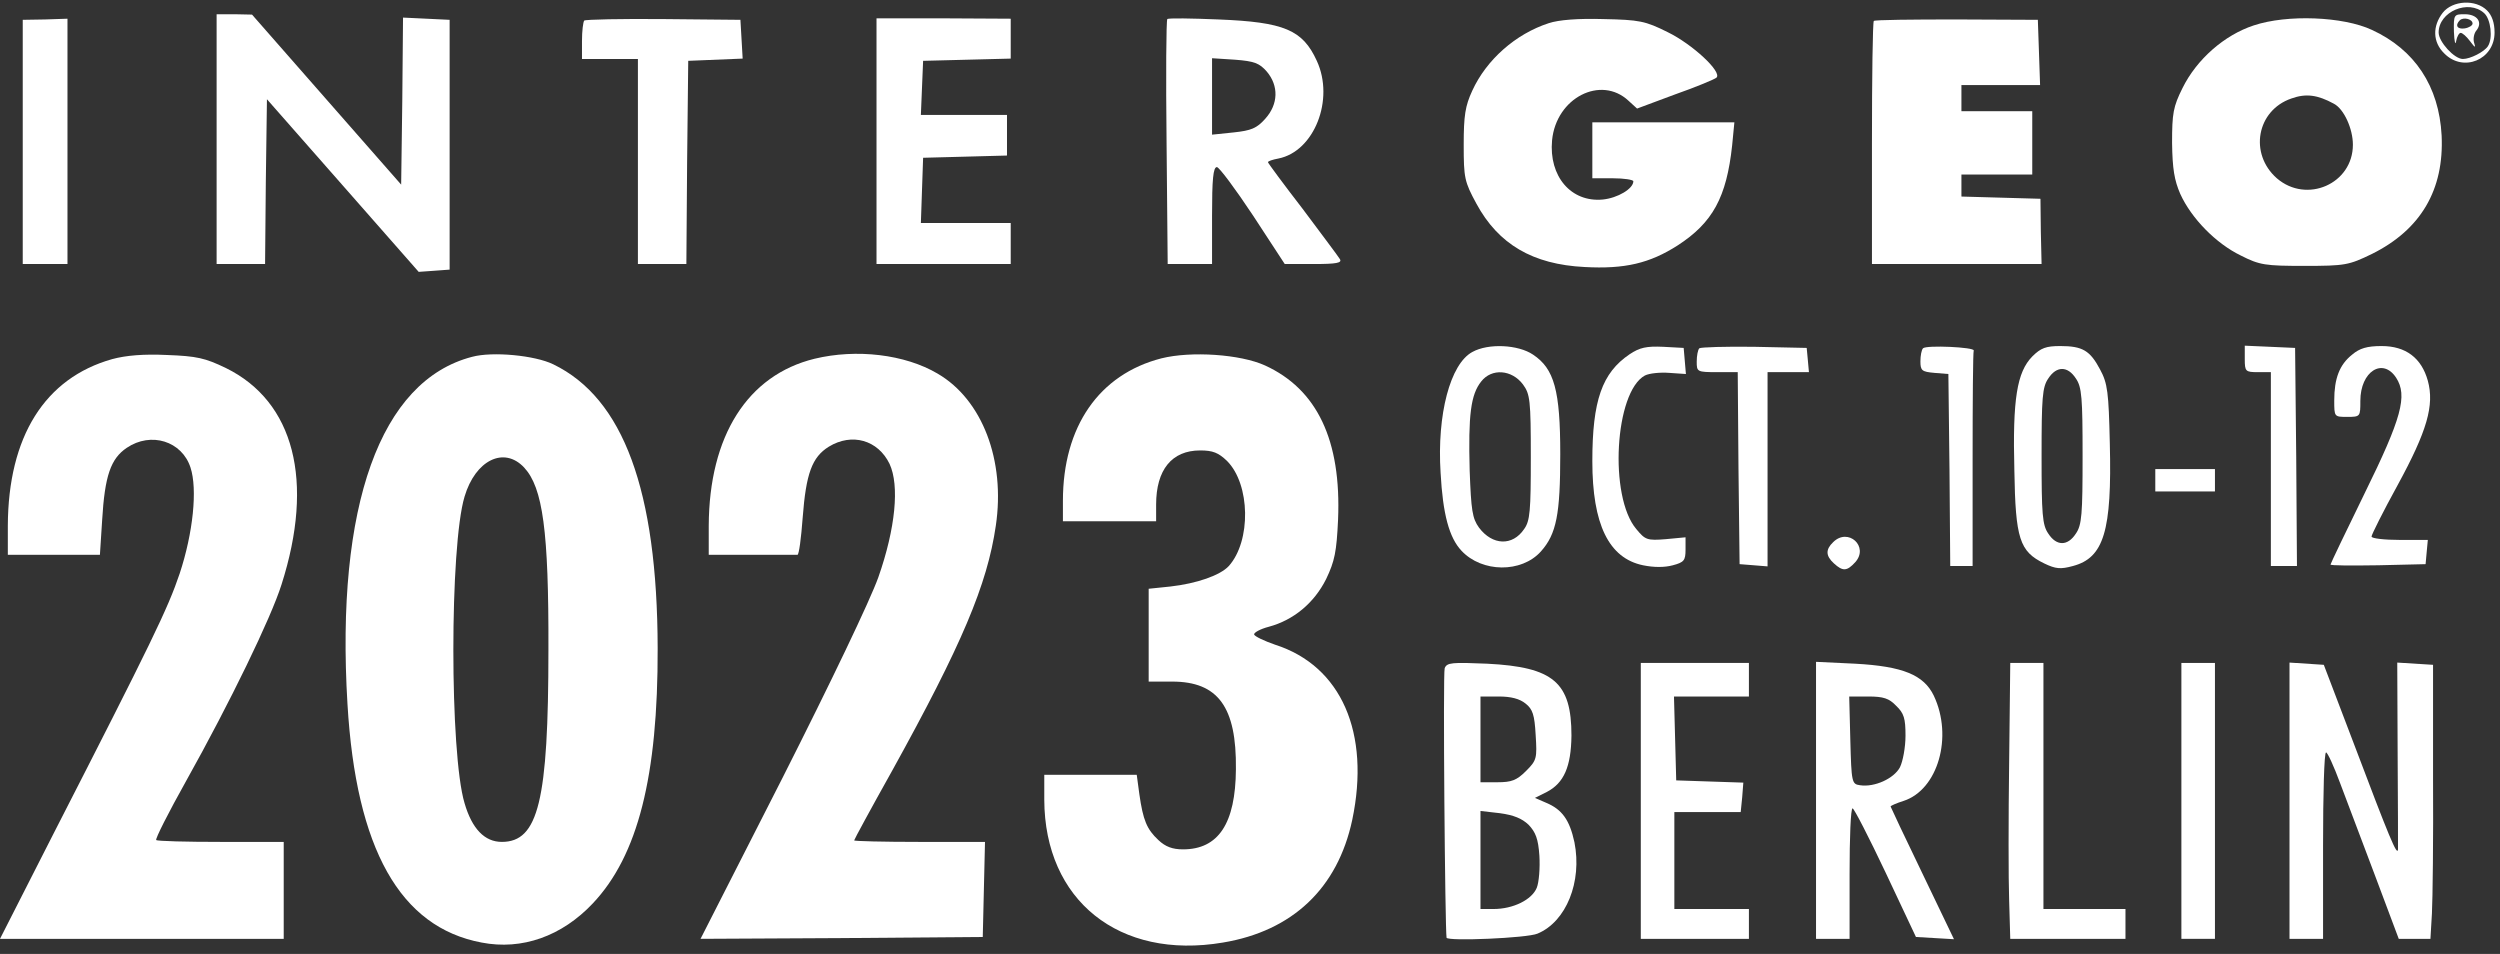
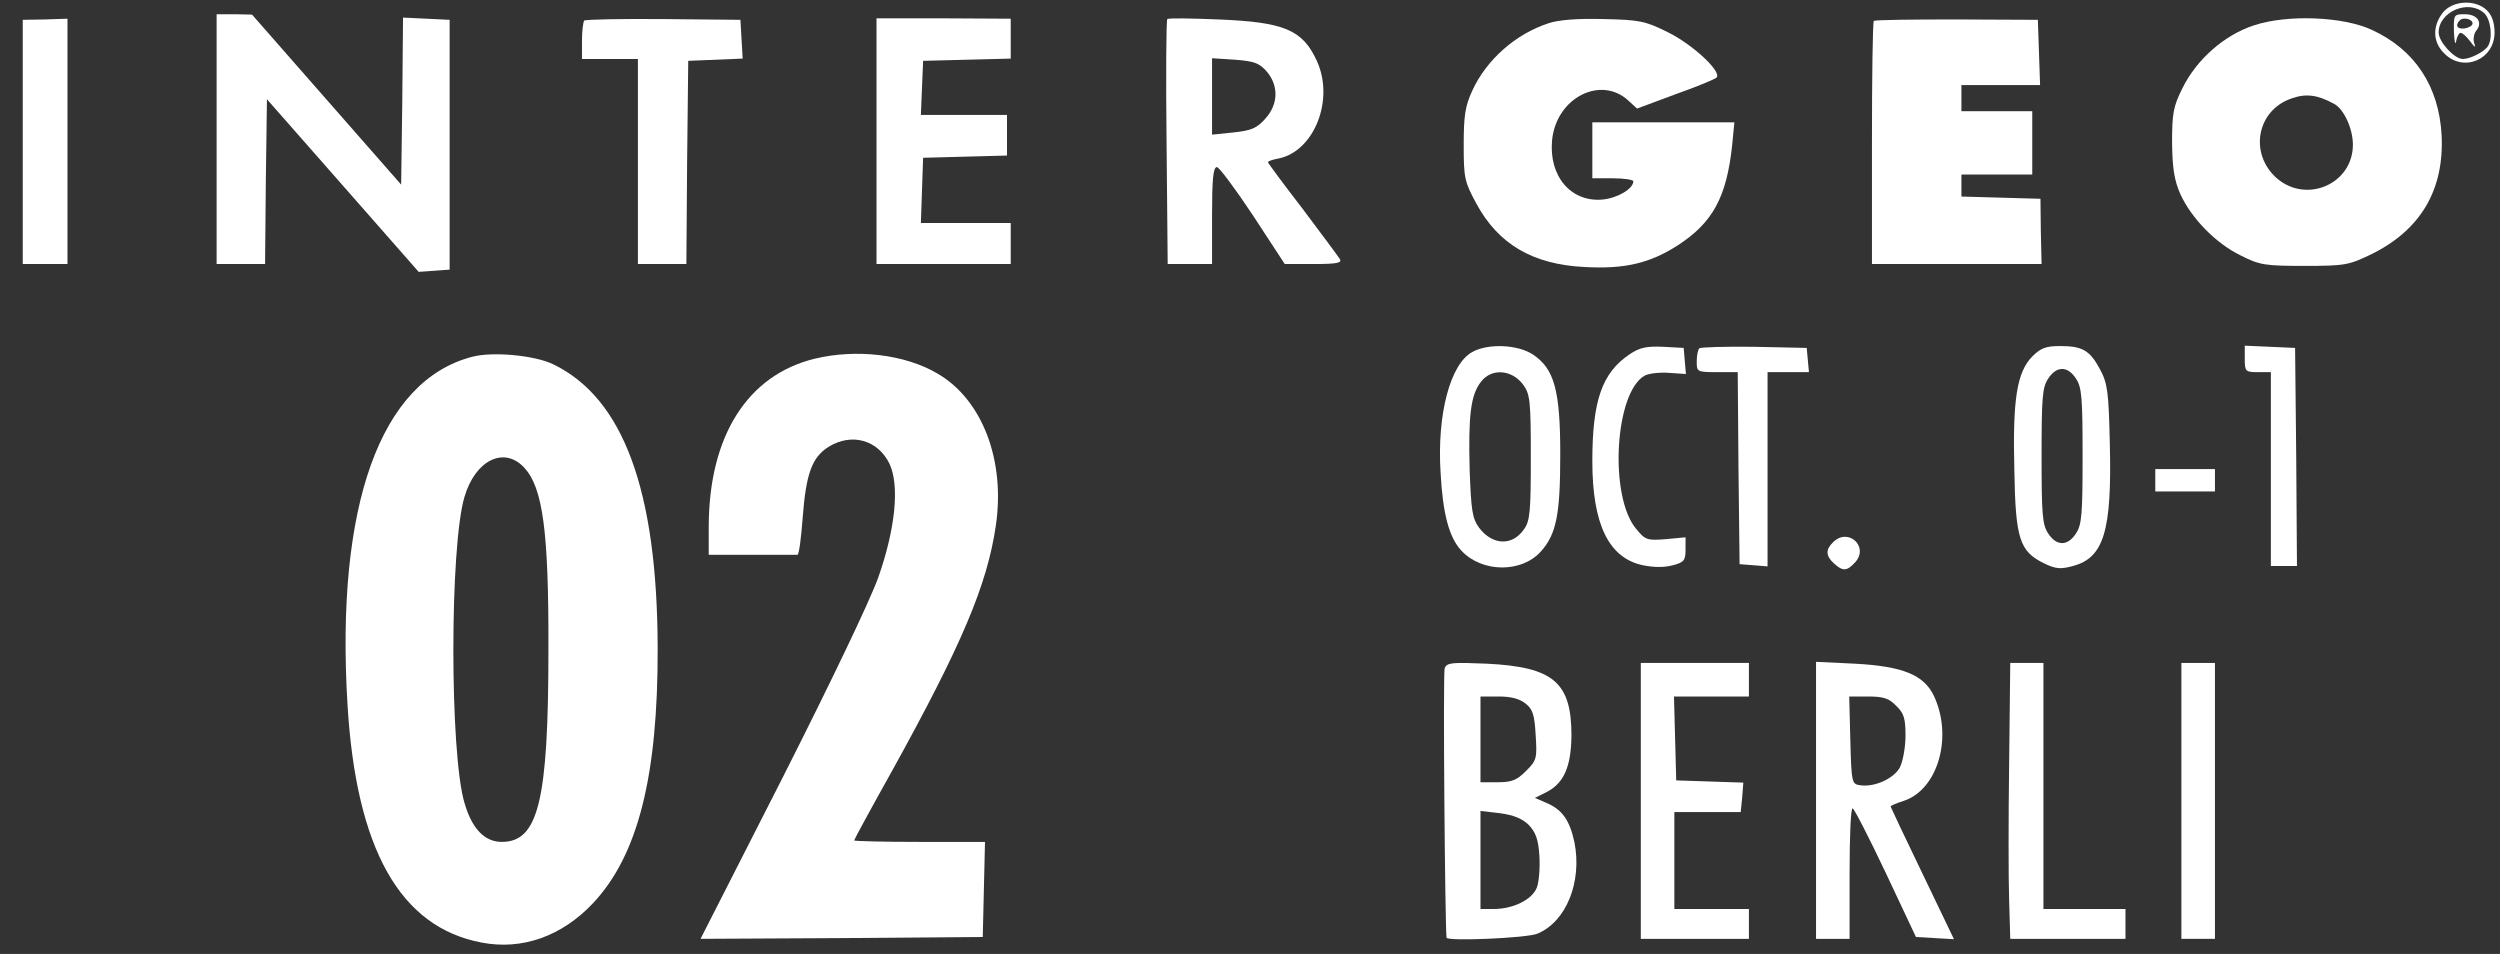
<svg xmlns="http://www.w3.org/2000/svg" width="228" height="87" viewBox="0 0 228 87" fill="none">
  <rect x="0" y="0" width="228" height="87" fill="#333333" stroke="none" />
  <g id="Group">
    <path id="Vector" d="M222.778 1.162C221.826 2.386 221.86 3.849 222.914 4.869C224.648 6.637 227.504 5.447 227.504 2.964C227.504 2.08 227.266 1.4 226.824 0.958C225.77 -0.096 223.662 0.04 222.778 1.162ZM226.552 1.196C227.164 1.74 227.368 3.508 226.892 4.223C226.552 4.733 225.294 5.379 224.614 5.379C223.832 5.379 222.404 3.814 222.404 2.964C222.404 1.06 225.124 -0.096 226.552 1.196Z" fill="white" />
    <path id="Vector_2" d="M223.798 2.896C223.832 3.814 223.934 4.188 224.002 3.746C224.07 3.338 224.274 2.998 224.41 2.998C224.58 2.998 224.954 3.338 225.26 3.746C225.736 4.392 225.804 4.392 225.634 3.882C225.532 3.542 225.634 3.032 225.838 2.794C226.45 2.046 225.94 1.298 224.784 1.298C223.798 1.298 223.764 1.332 223.798 2.896ZM225.498 2.148C225.498 2.318 225.192 2.522 224.784 2.59C224.104 2.692 223.866 2.318 224.342 1.842C224.682 1.536 225.498 1.74 225.498 2.148Z" fill="white" />
    <path id="Vector_3" d="M19.755 12.689V24.079H21.965H24.175L24.243 16.565L24.345 9.051L31.281 16.939L38.184 24.794L39.612 24.692L41.006 24.589V13.199V1.808L38.898 1.706L36.756 1.604L36.688 9.221L36.586 16.837L29.785 9.085L22.985 1.332L21.387 1.298H19.755V12.689Z" fill="white" />
    <path id="Vector_4" d="M2.074 12.927V24.079H4.114H6.154V12.893V1.706L4.114 1.774L2.074 1.808V12.927Z" fill="white" />
    <path id="Vector_5" d="M53.281 1.876C53.179 2.012 53.077 2.828 53.077 3.746V5.378H55.627H58.177V14.729V24.079H60.387H62.597L62.665 14.797L62.767 5.548L65.249 5.446L67.731 5.344L67.629 3.576L67.527 1.808L60.523 1.74C56.647 1.706 53.417 1.774 53.281 1.876Z" fill="white" />
    <path id="Vector_6" d="M79.938 12.859V24.079H86.058H92.178V22.209V20.339H88.098H83.984L84.086 17.347L84.188 14.389L88.03 14.287L91.838 14.185V12.349V10.479H87.928H83.984L84.086 7.996L84.188 5.548L88.2 5.446L92.178 5.344V3.542V1.706L86.058 1.672H79.938V12.859Z" fill="white" />
    <path id="Vector_7" d="M106.459 1.74C106.357 1.842 106.323 6.908 106.391 12.995L106.493 24.079H108.499H110.539V19.659C110.539 16.361 110.641 15.239 110.981 15.239C111.185 15.239 112.681 17.245 114.279 19.659L117.169 24.079H119.821C121.896 24.079 122.406 23.977 122.202 23.637C122.066 23.399 120.501 21.325 118.801 19.047C117.067 16.803 115.639 14.865 115.639 14.797C115.639 14.695 116.047 14.559 116.591 14.457C119.855 13.811 121.726 9.084 120.093 5.548C118.801 2.726 117.135 2.012 111.117 1.774C108.635 1.672 106.561 1.638 106.459 1.74ZM115.537 6.534C116.625 7.826 116.591 9.492 115.401 10.819C114.619 11.703 114.109 11.907 112.511 12.077L110.539 12.281V8.778V5.31L112.647 5.446C114.381 5.582 114.857 5.752 115.537 6.534Z" fill="white" />
    <path id="Vector_8" d="M141.243 2.114C138.216 3.1 135.564 5.447 134.272 8.269C133.626 9.663 133.49 10.547 133.49 13.199C133.49 16.225 133.558 16.565 134.646 18.571C136.652 22.277 139.781 24.113 144.507 24.351C148.179 24.555 150.457 24.011 153.007 22.379C156.203 20.305 157.461 17.993 157.971 13.267L158.175 11.159H151.681H145.221V13.709V16.259H147.091C148.111 16.259 148.961 16.395 148.961 16.531C148.961 17.211 147.533 18.061 146.173 18.197C143.283 18.469 141.243 16.089 141.549 12.791C141.923 8.915 146.003 6.841 148.519 9.187L149.301 9.901L152.769 8.609C154.707 7.929 156.407 7.215 156.543 7.079C157.087 6.569 154.333 4.019 152.089 2.93C150.049 1.91 149.505 1.808 146.241 1.74C143.929 1.672 142.161 1.808 141.243 2.114Z" fill="white" />
    <path id="Vector_9" d="M170.892 1.91C170.79 2.012 170.722 7.044 170.722 13.097V24.079H178.474H186.192L186.124 21.121L186.09 18.129L182.486 18.027L178.882 17.925V16.939V15.919H182.112H185.342V13.029V10.139H182.112H178.882V8.948V7.758H182.452H186.056L185.954 4.766L185.852 1.808L178.474 1.774C174.394 1.774 170.994 1.808 170.892 1.91Z" fill="white" />
    <path id="Vector_10" d="M205.539 2.318C202.853 3.202 200.337 5.412 199.045 8.031C198.195 9.731 198.093 10.343 198.093 13.029C198.127 15.409 198.297 16.429 198.841 17.687C199.861 19.931 202.105 22.209 204.349 23.297C206.083 24.181 206.593 24.249 210.163 24.249C213.903 24.249 214.209 24.181 216.318 23.161C220.772 20.951 222.914 17.313 222.676 12.349C222.438 7.861 220.228 4.528 216.318 2.726C213.699 1.502 208.599 1.298 205.539 2.318ZM212.849 9.459C213.767 9.935 214.584 11.737 214.584 13.199C214.584 16.769 210.367 18.605 207.647 16.259C205.097 14.015 205.811 10.071 208.973 8.983C210.299 8.507 211.353 8.643 212.849 9.459Z" fill="white" />
    <path id="Vector_11" d="M134.272 32.104C132.266 33.192 131.042 37.782 131.382 43.12C131.586 46.894 132.164 49.036 133.286 50.226C135.156 52.233 138.76 52.267 140.528 50.294C141.956 48.696 142.296 46.894 142.296 41.42C142.296 35.606 141.752 33.634 139.814 32.342C138.454 31.424 135.734 31.288 134.272 32.104ZM138.896 35.062C139.542 35.946 139.61 36.49 139.61 41.692C139.61 46.588 139.542 47.506 138.998 48.254C137.944 49.818 136.108 49.75 134.884 48.118C134.272 47.268 134.17 46.554 134.034 42.916C133.898 37.816 134.136 35.98 135.088 34.79C136.04 33.566 137.876 33.702 138.896 35.062Z" fill="white" />
    <path id="Vector_12" d="M148.621 32.308C146.105 34.008 145.221 36.524 145.221 42.066C145.221 47.812 146.717 50.907 149.845 51.553C150.831 51.757 151.817 51.757 152.565 51.553C153.585 51.281 153.721 51.111 153.721 50.124V49.002L151.919 49.172C150.219 49.309 150.049 49.24 149.233 48.254C146.717 45.296 147.261 35.742 150.015 34.246C150.423 34.042 151.409 33.94 152.259 34.008L153.755 34.11L153.653 32.92L153.551 31.73L151.681 31.628C150.151 31.56 149.539 31.696 148.621 32.308Z" fill="white" />
    <path id="Vector_13" d="M154.979 31.764C154.843 31.9 154.741 32.444 154.741 32.988C154.741 33.906 154.775 33.94 156.611 33.94H158.481L158.549 42.678L158.651 51.45L159.943 51.553L161.201 51.654V42.814V33.94H163.105H164.975L164.873 32.818L164.771 31.73L159.977 31.628C157.359 31.594 155.115 31.662 154.979 31.764Z" fill="white" />
-     <path id="Vector_14" d="M175.38 31.764C175.244 31.899 175.142 32.444 175.142 32.953C175.142 33.804 175.278 33.906 176.434 34.008L177.692 34.11L177.794 42.848L177.862 51.62H178.882H179.902V41.93C179.902 36.592 179.936 32.138 180.004 31.968C180.106 31.662 175.686 31.457 175.38 31.764Z" fill="white" />
    <path id="Vector_15" d="M185.342 32.512C183.948 33.94 183.54 36.388 183.71 42.916C183.812 49.139 184.186 50.294 186.43 51.383C187.484 51.893 187.926 51.927 189.048 51.621C191.87 50.873 192.619 48.424 192.415 40.434C192.313 35.776 192.211 34.96 191.53 33.702C190.612 31.968 189.932 31.56 187.892 31.56C186.6 31.56 186.124 31.73 185.342 32.512ZM189.32 34.518C189.864 35.3 189.932 36.286 189.932 41.59C189.932 46.894 189.864 47.88 189.32 48.662C188.572 49.819 187.552 49.819 186.804 48.662C186.26 47.88 186.192 46.894 186.192 41.59C186.192 36.286 186.26 35.3 186.804 34.518C187.552 33.362 188.572 33.362 189.32 34.518Z" fill="white" />
    <path id="Vector_16" d="M204.723 32.749C204.723 33.872 204.791 33.94 205.913 33.94H207.103V42.78V51.62H208.293H209.483L209.415 41.658L209.313 31.73L207.035 31.628L204.723 31.526V32.749Z" fill="white" />
-     <path id="Vector_17" d="M214.516 32.342C213.359 33.26 212.883 34.518 212.883 36.524C212.883 38.02 212.883 38.02 214.074 38.02C215.264 38.02 215.264 37.986 215.264 36.558C215.264 33.872 217.304 32.58 218.528 34.45C219.582 36.082 219.038 38.122 215.638 45.024C213.938 48.492 212.543 51.417 212.543 51.485C212.543 51.587 214.482 51.587 216.896 51.553L221.214 51.451L221.316 50.329L221.418 49.241H218.868C217.44 49.241 216.284 49.105 216.284 48.934C216.284 48.764 217.338 46.656 218.664 44.242C221.35 39.312 222.03 36.966 221.418 34.722C220.84 32.648 219.412 31.56 217.202 31.56C215.876 31.56 215.196 31.764 214.516 32.342Z" fill="white" />
-     <path id="Vector_18" d="M10.235 32.75C4.08 34.484 0.748 39.822 0.714 47.948V50.6H4.93H9.112L9.316 47.438C9.554 43.392 10.098 41.828 11.56 40.842C13.771 39.346 16.593 40.23 17.375 42.644C18.021 44.616 17.613 48.594 16.389 52.301C15.301 55.531 13.805 58.591 4.896 76L0 85.622H12.955H25.875V81.202V76.782H20.163C17.001 76.782 14.349 76.714 14.247 76.612C14.145 76.51 15.369 74.096 16.967 71.239C20.979 64.065 24.719 56.347 25.671 53.321C28.697 43.868 26.827 36.626 20.605 33.566C18.701 32.648 17.953 32.478 15.233 32.376C13.125 32.274 11.492 32.41 10.235 32.75Z" fill="white" />
    <path id="Vector_19" d="M43.046 32.545C34.682 34.722 30.601 46.112 31.689 64.201C32.471 77.427 36.484 84.568 43.93 85.962C47.602 86.676 51.24 85.384 54.062 82.392C58.177 78.04 60.013 70.797 59.979 59.101C59.945 44.718 56.851 36.32 50.458 33.225C48.792 32.41 44.916 32.035 43.046 32.545ZM47.806 42.644C49.506 44.48 50.05 48.424 50.016 59.271C50.016 73.041 49.098 76.781 45.766 76.781C44.202 76.781 43.046 75.591 42.366 73.245C41.006 68.723 41.006 49.818 42.366 45.296C43.352 41.964 45.97 40.672 47.806 42.644Z" fill="white" />
    <path id="Vector_20" d="M74.293 32.716C68.173 34.212 64.671 39.754 64.637 47.948V50.6H68.547C70.689 50.6 72.559 50.6 72.729 50.6C72.865 50.6 73.069 49.07 73.205 47.2C73.511 43.188 74.055 41.692 75.585 40.74C77.693 39.448 80.073 40.128 81.127 42.304C82.046 44.276 81.671 48.186 80.107 52.641C79.359 54.749 75.789 62.195 71.369 70.933L63.889 85.622L76.775 85.554L89.628 85.452L89.73 81.1L89.832 76.782H83.848C80.583 76.782 77.897 76.714 77.897 76.646C77.897 76.578 79.461 73.688 81.365 70.287C87.724 58.795 90.036 53.321 90.818 47.948C91.702 41.998 89.594 36.456 85.514 34.076C82.522 32.308 78.101 31.798 74.293 32.716Z" fill="white" />
-     <path id="Vector_21" d="M105.915 32.682C100.237 34.144 96.938 38.904 96.938 45.67V47.54H101.189H105.439V46.01C105.439 42.848 106.867 41.08 109.451 41.08C110.607 41.08 111.117 41.284 111.899 42.032C114.041 44.174 114.109 49.342 112.069 51.62C111.287 52.471 109.145 53.219 106.731 53.491L104.759 53.695V57.945V62.161H106.901C111.083 62.161 112.783 64.473 112.715 70.151C112.681 75.116 111.117 77.462 107.887 77.462C106.935 77.462 106.289 77.224 105.643 76.612C104.589 75.626 104.249 74.81 103.909 72.43L103.671 70.661H99.454H95.238V72.939C95.272 82.12 102.073 87.56 111.525 85.962C117.883 84.908 121.997 80.998 123.324 74.776C124.99 66.853 122.338 60.733 116.285 58.795C115.299 58.455 114.449 58.047 114.381 57.877C114.313 57.707 114.925 57.367 115.707 57.163C117.985 56.551 119.855 54.987 120.943 52.811C121.725 51.178 121.895 50.328 122.031 47.404C122.338 40.162 120.127 35.504 115.367 33.328C113.123 32.308 108.635 32.002 105.915 32.682Z" fill="white" />
    <path id="Vector_22" d="M196.563 43.8V44.82H199.283H202.003V43.8V42.78H199.283H196.563V43.8Z" fill="white" />
    <path id="Vector_23" d="M167.186 49.444C166.472 50.124 166.506 50.702 167.254 51.382C168.07 52.13 168.444 52.096 169.192 51.28C170.484 49.852 168.546 48.084 167.186 49.444Z" fill="white" />
    <path id="Vector_24" d="M131.756 60.937C131.586 61.379 131.79 84.704 131.926 85.52C132.028 85.86 139.304 85.554 140.222 85.146C142.841 84.058 144.303 80.42 143.589 76.816C143.147 74.775 142.466 73.823 141.004 73.211L139.984 72.769L141.072 72.225C142.637 71.409 143.283 69.913 143.317 67.091C143.317 62.229 141.684 60.835 135.632 60.529C132.402 60.393 131.96 60.427 131.756 60.937ZM139.134 64.167C139.78 64.677 139.95 65.187 140.052 67.023C140.188 69.165 140.154 69.335 139.168 70.321C138.318 71.171 137.842 71.341 136.584 71.341H135.02V67.431V63.521H136.686C137.808 63.521 138.59 63.725 139.134 64.167ZM139.406 75.218C140.052 75.897 140.29 76.51 140.392 78.04C140.46 79.128 140.358 80.454 140.154 80.964C139.712 82.052 138.012 82.902 136.21 82.902H135.02V78.448V73.96L136.788 74.163C138.046 74.334 138.794 74.639 139.406 75.218Z" fill="white" />
    <path id="Vector_25" d="M149.641 73.041V85.622H154.571H159.501V84.262V82.902H156.101H152.701V78.482V74.061H155.727H158.753L158.889 72.701L158.991 71.375L155.931 71.273L152.871 71.171L152.769 67.329L152.667 63.521H156.101H159.501V61.991V60.461H154.571H149.641V73.041Z" fill="white" />
    <path id="Vector_26" d="M165.622 73.007V85.622H167.152H168.682V79.672C168.682 76.408 168.784 73.722 168.954 73.722C169.09 73.722 170.45 76.374 171.98 79.604L174.734 85.452L176.468 85.554L178.202 85.656L175.312 79.638C173.714 76.34 172.422 73.585 172.422 73.552C172.422 73.484 172.966 73.245 173.612 73.041C176.74 72.021 178.134 67.193 176.366 63.453C175.448 61.549 173.544 60.767 169.192 60.529L165.622 60.359V73.007ZM172.932 64.371C173.646 65.051 173.782 65.527 173.782 67.091C173.782 68.145 173.544 69.437 173.272 69.981C172.728 71.001 170.96 71.817 169.634 71.613C168.886 71.511 168.852 71.375 168.75 67.499L168.648 63.521H170.382C171.776 63.521 172.286 63.691 172.932 64.371Z" fill="white" />
    <path id="Vector_27" d="M183.234 69.539C183.166 74.572 183.166 80.216 183.234 82.12L183.336 85.622H188.572H193.843V84.262V82.902H190.102H186.362V71.681V60.461H184.832H183.336L183.234 69.539Z" fill="white" />
    <path id="Vector_28" d="M198.943 73.041V85.622H200.473H202.003V73.041V60.461H200.473H198.943V73.041Z" fill="white" />
-     <path id="Vector_29" d="M208.803 73.007V85.622H210.333H211.863V77.122C211.863 72.43 211.965 68.621 212.135 68.621C212.271 68.621 212.849 69.879 213.427 71.443C214.005 72.974 215.434 76.782 216.624 79.91L218.766 85.622H220.228H221.656L221.792 83.31C221.86 82.052 221.928 76.442 221.894 70.831V60.631L220.262 60.529L218.63 60.427L218.664 68.689C218.698 73.246 218.698 77.19 218.698 77.462C218.63 78.142 217.916 76.408 214.651 67.771L211.931 60.631L210.367 60.529L208.803 60.427V73.007Z" fill="white" />
  </g>
</svg>